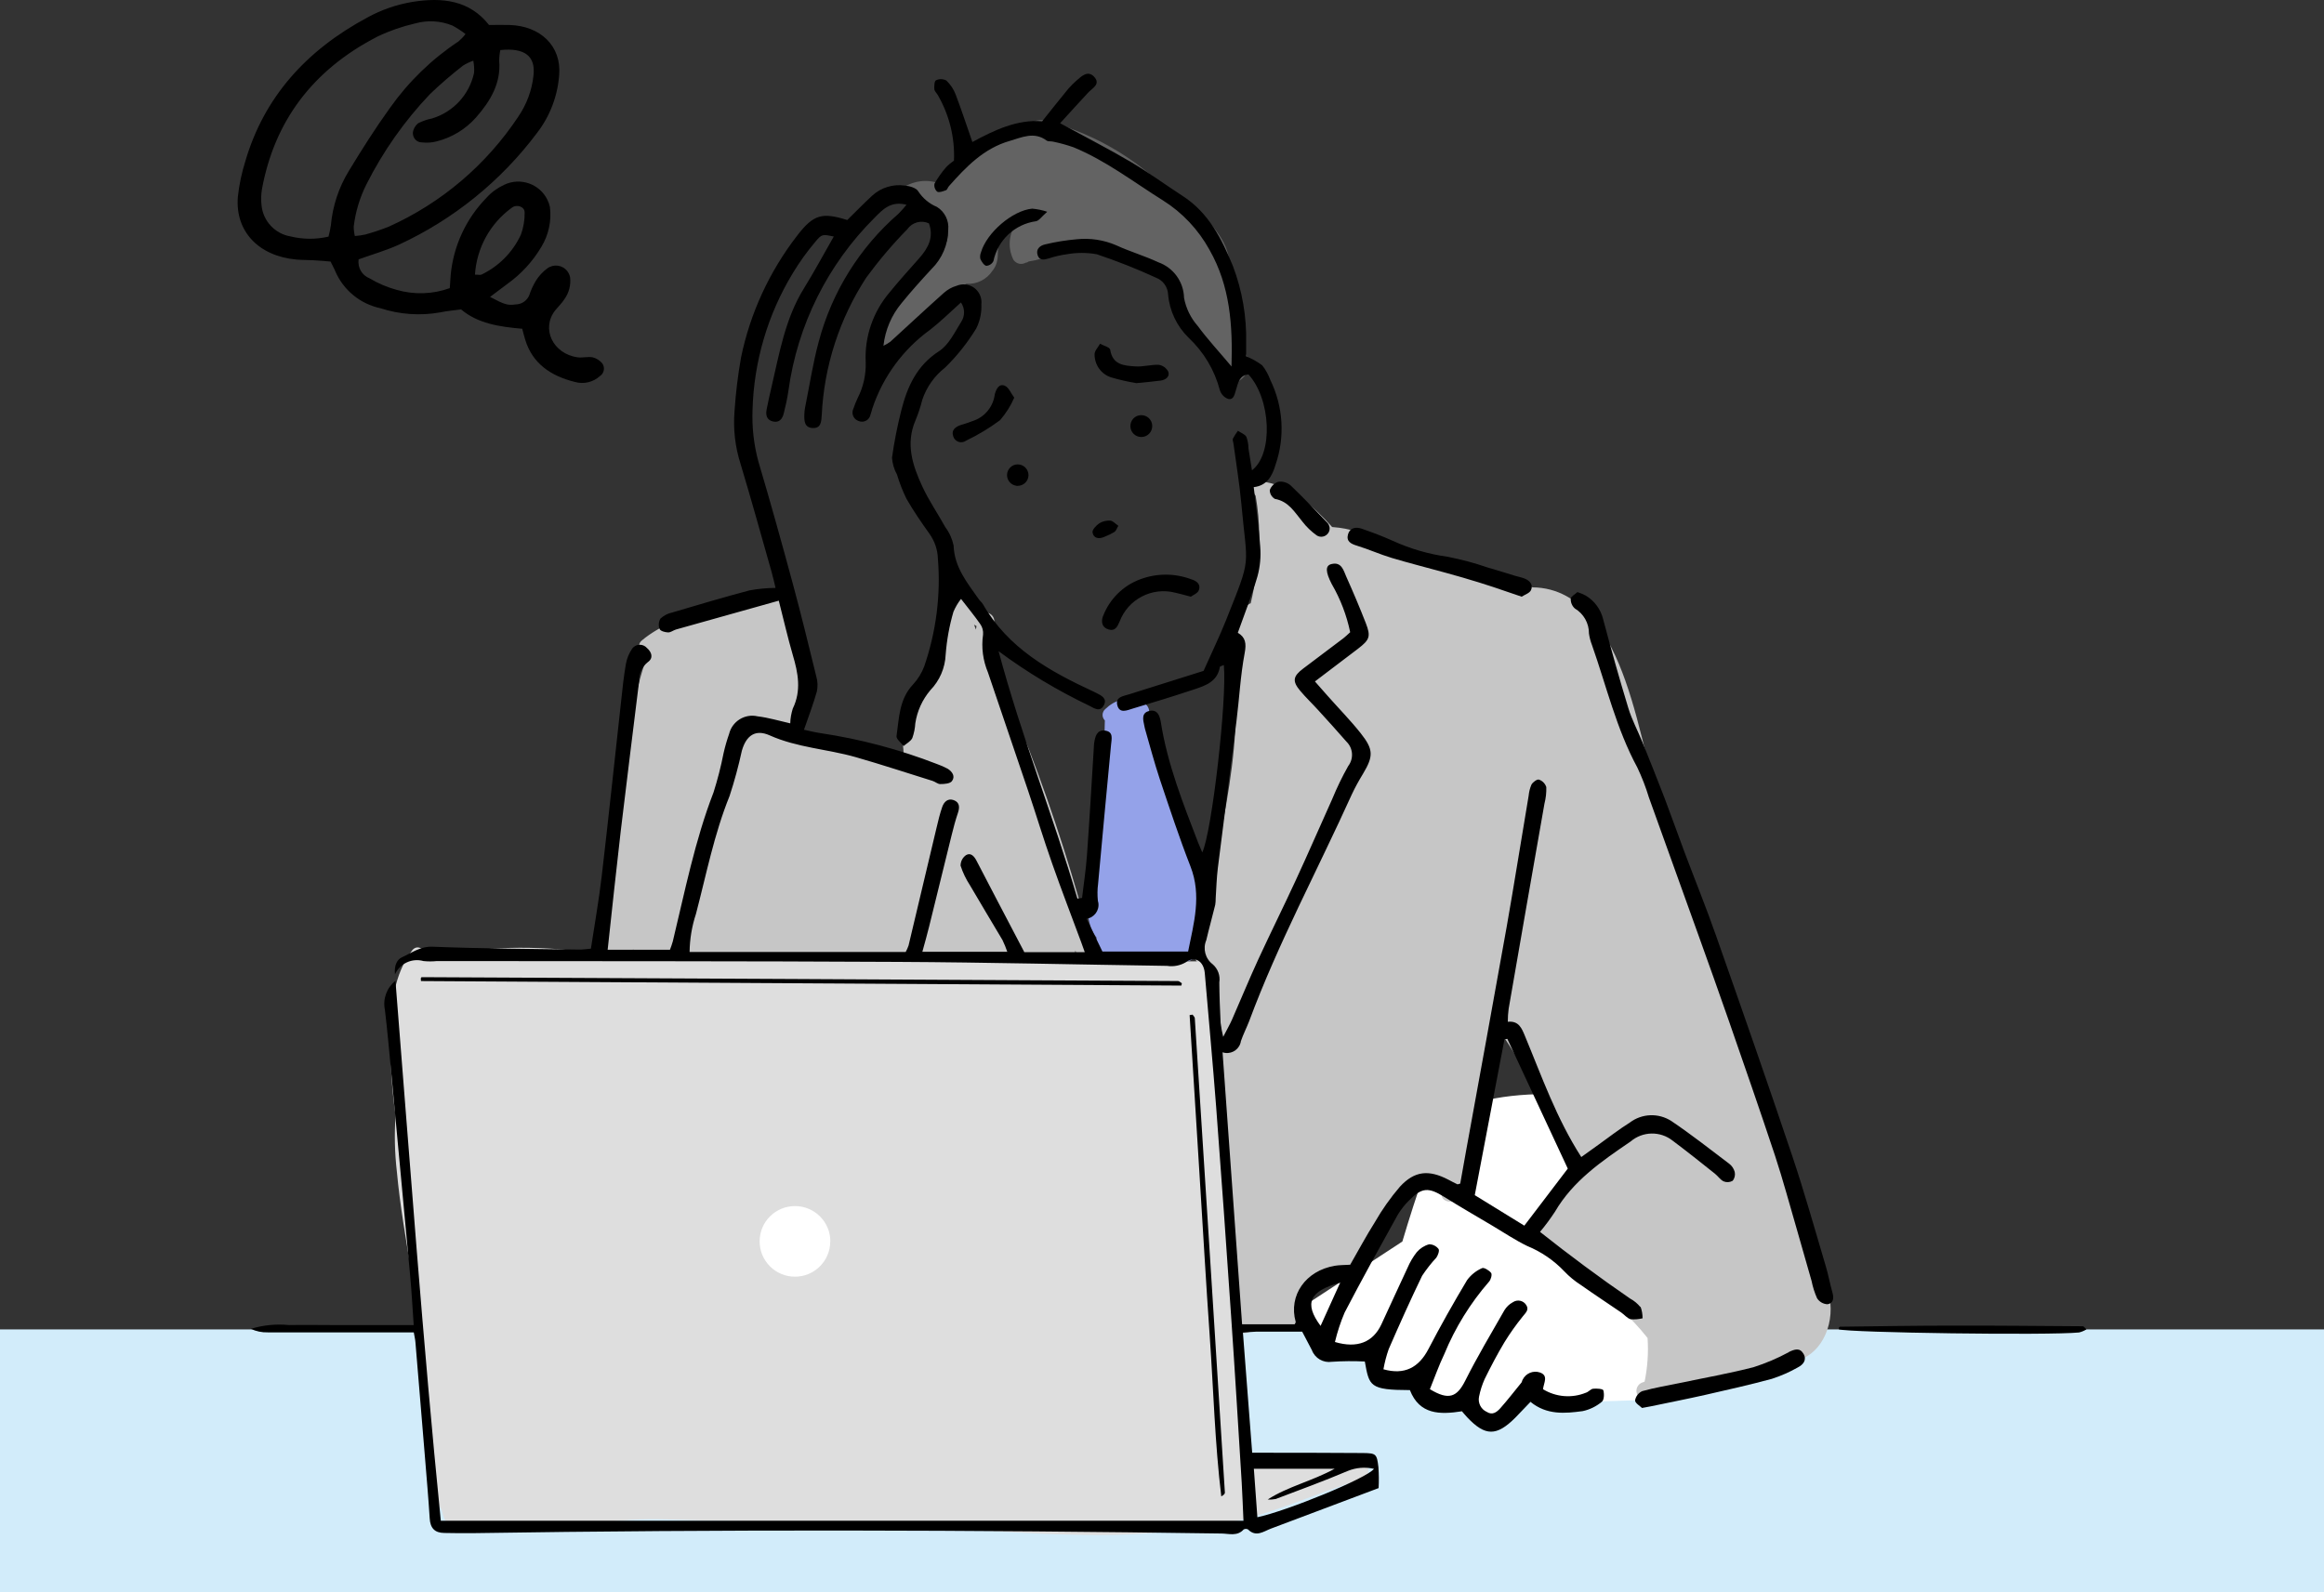
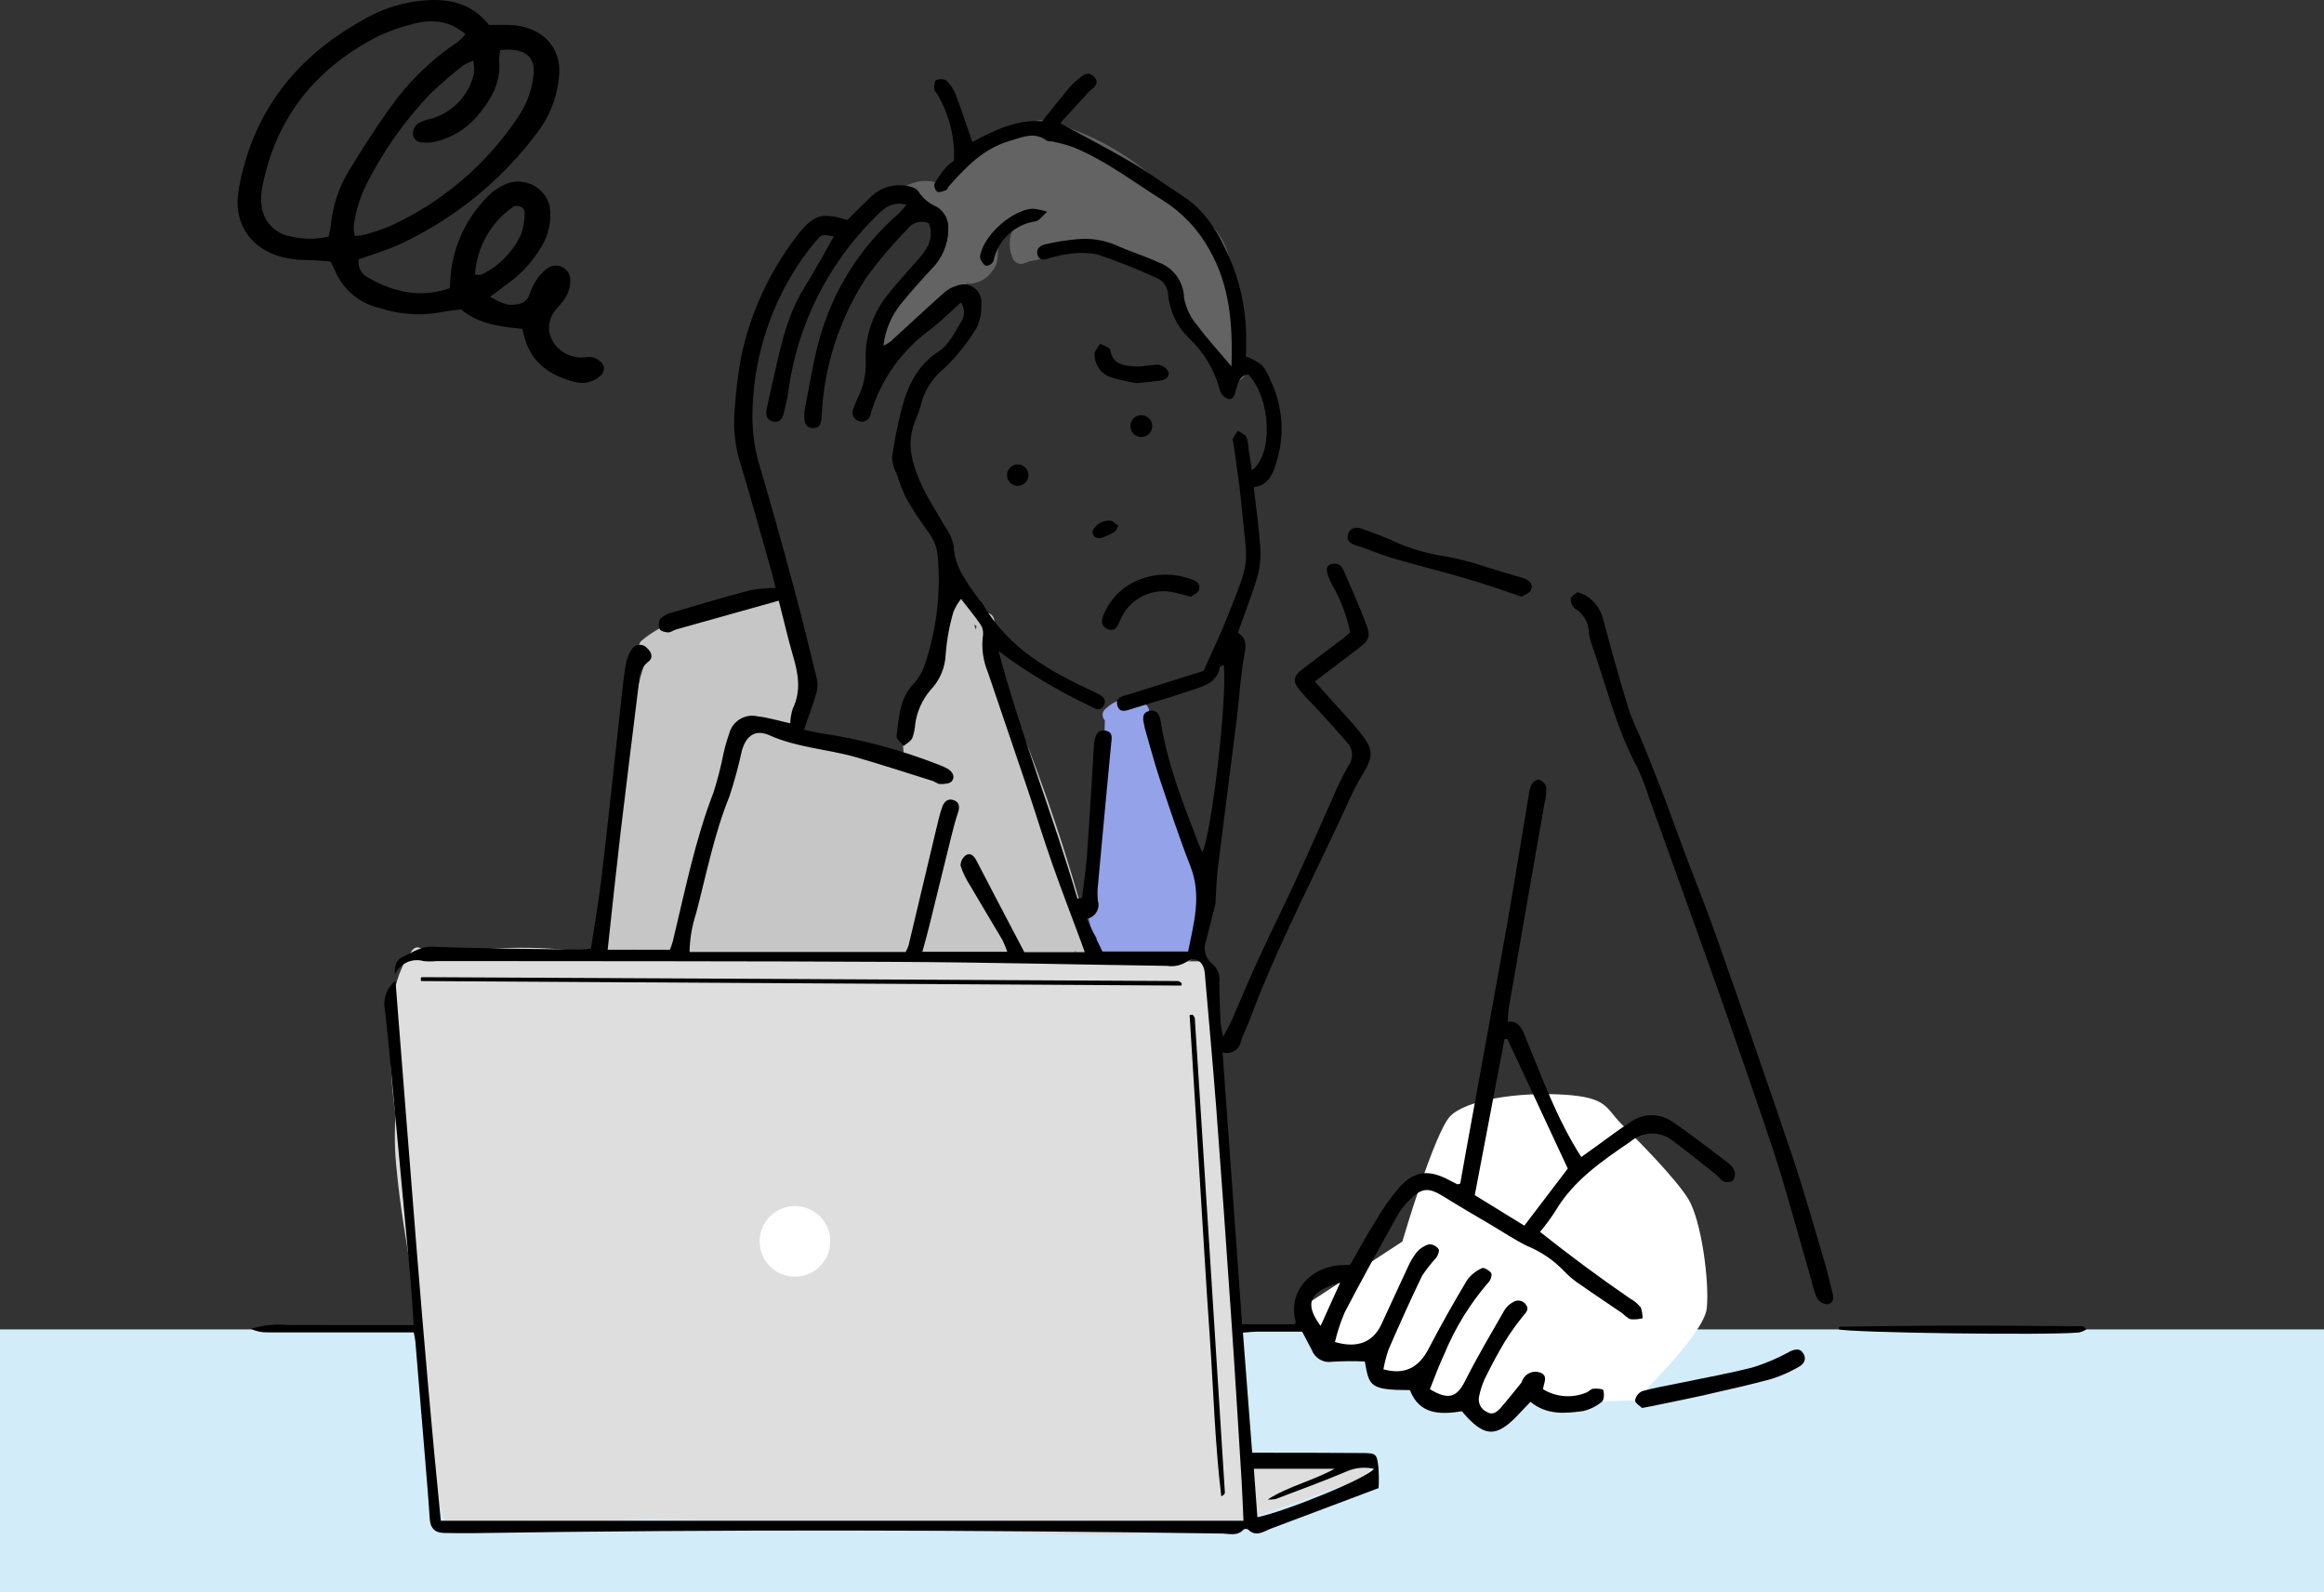
<svg xmlns="http://www.w3.org/2000/svg" id="_レイヤー_2" viewBox="0 0 251.11 172.08">
  <rect x="0" y="0" width="251.11" height="172.08" fill="#333333" stroke="none" />
  <g id="_レイヤー_3">
    <rect id="_長方形_10" y="143.68" width="251.11" height="28.4" fill="#d2ecfa" />
    <g id="_グループ_19">
      <g id="_グループ_18-2">
        <path id="_パス_156" d="M151.53,134.18l-11.47,7.51,3.1,3.74,5.19,1.15,1.11,1.44,5.02,2.16,1.08,1.59,2.39.8,2.23,1.23,1.89-1.55,3.28-.7,3.48.23,2.89-.29,4.93-.15s7.48-7.07,7.77-9.96-.58-9.52-2.02-11.83-5.48-6.35-7.21-8.08-1.44-2.89-6.35-3.17-10.39.58-12.12,2.31-5.19,13.56-5.19,13.56" fill="#fff" />
-         <path id="_パス_157" d="M197.21,138.74c-.15-1.88-.56-3.74-1.23-5.5-1.21-3.63-2.85-7.12-4.26-10.67-4.28-10.77-7.56-21.9-11.51-32.78-1.93-5.3-2.71-10.93-4.6-16.25-1.63-4.61-4.52-10.02-10.03-10.06-.92-.52-1.88-.99-2.86-1.39-2.14-.92-6.27-.64-8.49-1.34-3.92-1.23-6.16-3.5-10.29-3.79-2.09-2.31-4.6-4.6-7.69-4.93-.92-.1-1.11,1-.58,1.54.5,2.82.52,5.71.05,8.53-.15,1.02-.33,2.07-.58,3.1-.28.09-.49.3-.58.58-.25.73-.57,1.44-.82,2.18-.11.27-.06.57.13.79-.09.17-.17.34-.27.51-.48.12-.78.61-.68,1.1h0c-.14.29-.07.63.16.85.88,5.14.32,10.45-.56,15.55-.94,5.5-2.37,10.9-3.41,16.38-.09.52.25,1.02.77,1.11.28.05.57-.03.79-.21-.63,5.83,1.3,11.66,1.86,17.42.35,3.61.22,7.29.31,10.92.05,3.7.35,7.39.9,11.05.15.93,1.31.8,1.67.11.73-.03,1.46-.07,2.18-.12.82.05,1.65-.04,2.44-.26.73-.31.51-1.09.03-1.47.28-1.01.82-1.92,1.58-2.64,1.08-.75,2.3-1.26,3.58-1.52.14-.04.26-.11.37-.21.23-.01.44-.12.58-.3,1.77-2.03,2.92-4.45,4.52-6.6.56-.85,1.38-1.48,2.35-1.8.93-.18,1.89-.04,2.73.4-.1.76.94,1.11,1.53.63.52-.05.89-.52.84-1.04-.02-.16-.07-.3-.16-.43.53-1.77.85-3.6.94-5.44.85-4.04,1.71-8.07,2.17-12.18.15,0,.3-.04.44-.11.1-.05.22-.08.33-.08-.15.27-.13.6.06.84,3.14,4.7,5.99,9.59,8.51,14.65-.93.94-1.69,2.04-2.25,3.24-.75,1.44-1.43,3.23-2.94,4.04-1.03.55-.11,2.12.92,1.57.13-.07.26-.15.38-.23.86.77,1.76,1.49,2.72,2.15,1.96,1.53,3.9,3.09,5.72,4.77,1.11.97,2.13,2.05,3.04,3.21.11,1.58,0,3.17-.32,4.72-.08.03-.17.06-.25.09-.49.17-.75.72-.58,1.21.08.24.26.44.49.54.24.48.82.68,1.3.44.07-.04.14-.08.21-.14.13-.02.26-.06.37-.13,4.53-2.61,9.85-3.31,14.84-4.71.28.22.67.25.97.07,2.67-1.44,3.43-5.35,2.15-7.97" fill="#c6c6c6" />
        <path id="_パス_158" d="M111.13,80.89c-1.1-2.92-2.86-3.44-3.71-6.45-.45-2.33-.46-4.73-.01-7.07.12-.48-.16-.98-.64-1.12-.83-.25-1.37-1.03-2.18-1.36-.13-.06-.28-.08-.42-.06,0-.01,0-.02-.01-.03.04-.32-.1-.64-.37-.82,0,0,0-.02-.01-.03-.5-1.06-2.06-.14-1.57.92.02.04.04.08.06.12-.6,2.85-.66,5.87-1.87,8.56-.69,1.54-1.69,2.91-2.3,4.49-.35.81-.53,1.69-.53,2.57.07.49.08.99.01,1.48-1.4-.53-2.91-.73-4.4-.61-.19.02-.38.11-.52.23-.63-.21-1.25-.44-1.87-.66-1.67-.62-3.32-1.3-5.01-1.85.3-2,.99-3.94.98-5.99,0-2.8-1.55-5.32-2.25-7.96-.15-.48-.67-.75-1.15-.6-.3.09-.53.33-.61.63-4.66.81-9.55.74-13.39,3.93-.7.58-.08,1.48.66,1.51-1.82,4.65-2.05,9.66-2.66,14.59-.28,1.01-.43,2.04-.44,3.09,0,.18.05.36.16.51-.55,4.38-1.51,8.69-2.86,12.89-.3.87.72,1.35,1.35.98.17.15.4.21.62.17.75-.1,1.49-.21,2.24-.31.07.02.14.03.21.04,6.92.63,13.9,1.28,20.84.64.96-.09,1.92-.19,2.88-.28.09.07.2.12.31.16,3.75,1.05,7.63,1.56,11.52,1.53,3.8.14,7.6-.19,11.32-.99.31-.08.55-.33.63-.64.03-.13.05-.26.06-.38.03.13.06.26.1.38.27,1.14,2.02.66,1.75-.48-1.88-7.37-4.18-14.62-6.91-21.72M105.51,67.67c-.02.13-.04.25-.06.38-.06-.18-.13-.36-.2-.54.08.06.17.11.26.15" fill="#c6c6c6" />
        <path id="_パス_159" d="M134.61,38.22c-1.19-2.22-.73-5.61-1.7-8.06-.12-.31-.25-.61-.39-.9.27-.15.42-.45.37-.76-.27-2.79-2.26-4.49-4.06-6.41-.3-.34-.83-.37-1.17-.07-.03.03-.07.06-.1.1-3.81-4.45-8.9-7.61-14.58-9.06-.86-.26-1.78.16-2.15.98-3.69.12-6.52,2.79-9.11,5.87-1.38-.59-2.96-.43-4.19.41-.64-.3-1.4-.08-1.77.52-.07.09-.14.19-.2.28,1.73-.12,3.65.43,3.78,2.18.55-.73,1.1-.36,1.64-.18,1.18.52,1.74,1.88,1.27,3.09-.06.2-.13.39-.19.57-.29-.31-.78-.33-1.09-.04-.03.03-.06.06-.09.1-.05.06-.1.12-.14.19h0v.02c-.53.71-.83,1.57-.87,2.45-3.22,3.26-6.44,7.11-5.08,11.99.95-2.13,2.52-4.81,4.65-6.11.31-.58.75-1.09,1.29-1.47.35-.27.62-.65.76-1.07.21-.09.38-.26.47-.48.07-.02.13-.05.19-.09.76-.52,1.5-1.07,2.25-1.6,1.14.08,2.23-.47,2.85-1.43.04-.04,0,0,.04-.04,1.06-1.42,0-2.89,1.13-4.27.08-.09.13-.2.17-.31l.05-.02c.44-.13.8-.44,1.01-.84.18-.03.36-.06.53-.07-1.14,1.17-1.41,2.94-.67,4.4.3.43.87.56,1.32.3.05,0,.1-.01.15-.03.06-.03.11-.06.17-.1.48-.07.96-.18,1.43-.32.12-.03.21-.12.24-.24.28,0,.56-.07.81-.2,1.17-.61,2.41-1.09,3.68-1.44-.08.02,1.67.45,1.83.49.85.24,1.65.65,2.34,1.19,2.76,1.92,3.83-.57,5.41,2.43.1.18.48.96.97,1.91-.22,1.02.04,2.09.69,2.91.58.65,1.21,1.25,1.88,1.8.09,1.21.41,2.4.95,3.48,1.33,2.47,4.54.41,3.2-2.06" fill="#636363" fill-rule="evenodd" />
        <path id="_パス_160" d="M129.3,96.89c.03-.11.04-.22.03-.33-.43-5.32-2.83-10.12-4.4-15.15-.32-1.25-.71-2.48-1.16-3.68,0,0,.01-.01.02-.02.92-.7.02-2.28-.92-1.57l-.05.04c-1.02-1.02-2.39-.51-3.41.47-.34.31-.37.83-.07,1.17.01.01.02.03.04.04-.01.25-.01.5-.02.73-.03.95-.01,1.9,0,2.85.01.68.03,1.37.06,2.06-.16,2.13-.32,4.27-.48,6.4-.27.09-.46.32-.5.6-.33,1.91-.71,3.81-.91,5.73-.21,1.34-.09,2.72.34,4.01.15.39.36.76.61,1.1-.04.39-.11.78-.22,1.16-.13.49.16.99.64,1.12.08.02.15.03.23.03.8-.11,1.6-.17,2.41-.21,1.52.48,3.09.8,4.68.94.39,0,.74-.25.86-.62.78.44,1.76.17,2.21-.6,0-.02.02-.03.02-.05.24-2.07.23-4.15-.03-6.22" fill="#94a2e9" fill-rule="evenodd" />
        <path id="_パス_161" d="M147.22,158.13c-4.11-.92-8.28-.81-12.46-.77-.11-.65-.26-1.3-.43-1.93.1-.21.13-.44.07-.67-.08-.33-.15-.66-.21-.98-.02-2.25-.18-4.5-.31-6.75.05-.12.08-.25.08-.39,0-1.36-.09-2.72-.25-4.07,0-.54,0-1.08,0-1.63.02-.3-.13-.59-.39-.74-.16-.84-.32-1.67-.43-2.51-.09-.65-.15-1.3-.2-1.96-.04-.97-.08-1.94-.08-2.91,0-.13-.03-.27-.08-.39-.04-1.47-.07-2.95-.14-4.42,0-.18-.02-.36-.03-.54.02-1.97-.06-3.95-.23-5.92-.08-.94-.18-1.89-.31-2.84,0-.1,0-.21,0-.31.05-3.12-.14-6.25-.56-9.34-.03-.33-.28-.59-.61-.65-.01-.16-.03-.31-.04-.47-.03-.32-.05-.78-.13-1.24.23-.6.34-1.24.32-1.89,0-.5-.41-.9-.91-.91h-1.45c-.14,0-.29.03-.41.09-1.99-1.26-4.99-1.14-7.16-1.12-3.57.03-7.13.43-10.68.76-4.15.25-8.3.22-12.44-.08-5.88-.22-11.77-.38-17.66-.38-6.17,0-12.35-.22-18.51-.48-2.88-.28-5.78-.33-8.66-.15-2.31.28-4.58.97-6.9,1.03.15-.82-.87-1.64-1.48-.86-1.99,2.57-2.31,6.03-2.37,9.17-.02,2.91.17,5.82.57,8.71-.14,2.01-.09,4.02.14,6.02.34,3.72,1,7.4,1.59,11.08.58,3.54.95,7.12,1.09,10.7.16,4.23.26,8.59,1.63,12.63,0,.04-.02.09-.02.14-.04.72.15,1.44.55,2.03.07.33.17.66.3.97.19.4.66.58,1.07.39.04-.02.09-.04.13-.07.69.36,1.42.61,2.19.75,3,.42,6.05.4,9.04-.05,2.61-.27,5.2-.75,7.82-.92,2.43-.15,4.91.01,7.34.06,2.98.06,5.96.14,8.95.2,5.42.11,10.82.19,16.23.54,5.28.34,10.55.74,15.84.82,5.15.14,10.29-.24,15.36-1.13,5.29-1,10.1-3.35,15.22-4.9.48-.15.76-.66.61-1.14-.09-.29-.32-.52-.61-.61" fill="#dedede" />
        <path id="_パス_162" d="M89.71,134.17c0,2.11-1.72,3.82-3.82,3.81-2.11,0-3.82-1.72-3.81-3.82,0-2.11,1.71-3.81,3.82-3.81,2.11,0,3.82,1.71,3.82,3.82h0" fill="#fff" />
        <path id="_パス_163" d="M177.25,141.27c-.31-.38-.68-.69-1.11-.92-3.31-2.27-6.53-4.67-9.74-7.21.58-.69,1.11-1.41,1.61-2.17,1.96-3.36,5.07-5.48,8.18-7.6,1.3-1.11,3.2-1.15,4.54-.09,1.55,1.16,3.06,2.37,4.57,3.57.33.26.58.66.94.83.31.13.67.11.97-.06.22-.26.3-.61.23-.95-.09-.35-.3-.67-.59-.89-2.07-1.57-4.12-3.18-6.27-4.63-1.38-.88-3.16-.82-4.47.17-1.18.74-2.28,1.6-3.41,2.41-.61.44-1.22.88-1.84,1.32-2.7-4.21-4.26-8.69-6.07-13.04-.36-.87-.67-1.7-1.87-1.58,0-.47.03-.93.09-1.39,1.28-7.4,2.57-14.79,3.87-22.18.15-.59.22-1.19.2-1.79-.12-.38-.41-.68-.79-.81-.2-.07-.66.27-.81.53-.17.39-.27.8-.31,1.22-.8,4.72-1.54,9.44-2.37,14.15-1.43,8.05-2.91,16.08-4.37,24.12-.22,1.23-.44,2.47-.65,3.64-.2.05-.28.1-.32.07-.32-.15-.64-.32-.96-.49-2.11-1.1-3.65-.97-5.24.76-1.02,1.19-1.93,2.48-2.71,3.84-.96,1.52-1.81,3.12-2.66,4.59-.67.04-1.16.03-1.64.11-3.17.52-5.05,3.21-4.25,6.06.02.08-.08.2-.11.27h-5.68c-.71-9.85-1.4-19.56-2.11-29.4.79.27,1.66-.16,1.92-.95.03-.08.05-.17.06-.25.25-.74.62-1.45.9-2.18,3.13-8.42,7.39-16.32,11.08-24.48.36-.77.77-1.51,1.21-2.23,1.14-1.91,1.16-2.62-.25-4.4-1.13-1.42-2.41-2.72-3.61-4.08-.42-.48-.84-.96-1.33-1.51,1.66-1.26,3.16-2.39,4.65-3.53,1.26-.97,1.41-1.32.85-2.77-.66-1.69-1.37-3.37-2.11-5.02-.3-.68-.51-1.63-1.59-1.37-.7.16-.66.85.02,2.17.94,1.62,1.61,3.37,1.99,5.2-.28.25-.49.47-.73.65-1.45,1.1-2.9,2.18-4.35,3.28-1.1.83-1.19,1.36-.33,2.39.62.74,1.33,1.41,1.98,2.13,1.02,1.12,2.04,2.24,3.03,3.38.72.7.8,1.83.19,2.63-.66,1.16-1.23,2.36-1.74,3.59-1.32,2.92-2.59,5.87-3.94,8.78-1.32,2.86-2.72,5.67-4.04,8.53-.99,2.15-1.88,4.33-2.83,6.49-.23.53-.53,1.04-.96,1.88-.12-.5-.22-1.01-.28-1.52-.07-1.45-.13-2.91-.14-4.36.12-.73-.15-1.47-.71-1.96-.8-.6-1.09-1.68-.7-2.6.3-1.28.66-2.55.97-3.83.04-.24.05-.48.05-.72.07-1.08.1-2.17.23-3.24.66-5.29,1.35-10.57,2.01-15.85.31-2.46.43-4.95.89-7.39.2-1.04.1-1.71-.74-2.2.75-2.12,1.54-4.09,2.13-6.12.28-1.04.38-2.12.29-3.2-.14-2.11-.45-4.21-.7-6.42,1.43-.16,2-1.21,2.35-2.4,1.05-3.02.84-6.32-.56-9.19-.21-.57-.5-1.1-.87-1.57-.53-.4-1.12-.73-1.74-.98v-1.4c.07-2.85-.42-5.7-1.43-8.36-1.21-2.93-2.61-5.74-5.4-7.55-1.88-1.22-3.69-2.55-5.62-3.69-2.39-1.41-4.86-2.67-7.65-4.19,1.08-1.18,2.04-2.25,3.02-3.3.47-.5,1.4-.92.65-1.73-.67-.71-1.33-.08-1.88.4-.32.28-.62.58-.9.9-.92,1.12-1.82,2.25-2.83,3.52-2.69-.22-5.14.94-7.54,2.24-.62-1.78-1.18-3.49-1.82-5.17-.22-.56-.56-1.07-1-1.48-.35-.18-.76-.19-1.11-.02-.18.09-.2.62-.18.95.01.21.23.41.36.62,1.25,2.15,1.87,4.62,1.76,7.11-.31.22-.6.46-.86.73-.47.54-.88,1.13-1.24,1.75-.07.32.04.66.29.88.22.12.64-.05.95-.16.14-.05.19-.3.31-.43,1.85-2.09,3.78-4.1,6.58-4.9,1.3-.38,2.64-1.04,3.98-.04.17.13.47.06.7.12.75.15,1.49.36,2.21.61,3.5,1.44,6.48,3.75,9.66,5.74,2.1,1.32,3.83,3.16,5.03,5.34,2.24,3.94,2.51,8.16,2.38,12.61-1.29-1.54-2.56-2.9-3.65-4.38-.76-.86-1.27-1.91-1.48-3.04-.04-1.74-1.15-3.27-2.8-3.85-1.47-.69-3.06-1.15-4.53-1.83-1.34-.58-2.81-.8-4.26-.65-1.14.1-2.28.28-3.4.55-.55.12-1.05.49-.83,1.17.2.61.71.5,1.21.35.63-.21,1.28-.36,1.94-.45,1.07-.19,2.17-.19,3.24,0,2.17.73,4.31,1.57,6.39,2.53.77.29,1.28,1,1.32,1.82.15,1.77.94,3.43,2.21,4.67,1.64,1.54,2.81,3.5,3.38,5.67.14.44.47.8.91.95.6.12.68-.5.83-.97.23-.72.33-1.59,1.35-1.68,2.44,2.66,2.7,8.6.38,10.36-.13-.83-.25-1.59-.38-2.37,0-.42-.08-.84-.22-1.24-.17-.3-.6-.44-.92-.66-.2.27-.38.55-.54.85-.06.14.04.35.06.53.29,2.16.65,4.31.85,6.48.64,7.14,1.19,5.49-1.68,12.68-.69,1.73-1.51,3.4-2.4,5.41-2.51.79-5.28,1.66-8.04,2.53-.63.2-1.51.28-1.28,1.18.24.95,1.08.54,1.68.36,2.21-.66,4.4-1.33,6.59-2.06,1.25-.41,2.54-.84,2.81-2.43.01-.09.26-.13.43-.21.36,3.64-1.29,18.07-2.33,20.25-.16-.39-.31-.71-.44-1.04-1.63-4.24-3.31-8.46-4.03-12.99-.11-.66-.32-1.44-1.21-1.27-.92.18-.73.95-.58,1.62.03.12.04.24.08.36.52,1.8,1,3.62,1.59,5.4,1.06,3.16,2.1,6.32,3.31,9.42,1.24,3.16.36,6.15-.25,9.21h-9.26l-1.71-3.54c.83-.13,1.4-.9,1.27-1.73-.01-.07-.03-.14-.05-.21-.06-.6-.06-1.21.02-1.81.46-5.01.92-10.01,1.4-15.02.06-.67.3-1.46-.67-1.57-.87-.1-1.04.65-1.15,1.33-.03.18-.03.36-.04.54-.24,3.87-.46,7.74-.74,11.61-.11,1.54-.35,3.08-.53,4.61l-.5.07c-2.58-8.86-6.03-17.45-8.52-26.74,3.07,2.28,6.36,4.25,9.81,5.9.52.27,1.16.73,1.57-.06.38-.75-.28-1.05-.83-1.33-.11-.06-.22-.11-.33-.16-4.72-2.19-9.19-4.68-11.9-9.41-.12-.21-.32-.36-.46-.56-1.24-1.77-2.64-3.45-2.72-5.8-.15-.71-.44-1.37-.88-1.96-.82-1.48-1.79-2.89-2.5-4.42-1.05-2.26-1.83-4.61-.74-7.14.3-.73.55-1.48.74-2.24.46-1.37,1.32-2.58,2.46-3.47,1.29-1.26,2.42-2.68,3.36-4.22.41-.81.6-1.71.56-2.62.12-1.06-.64-2.02-1.7-2.14-.33-.04-.67.01-.98.14-.52.15-.99.42-1.39.78-1.94,1.73-3.84,3.51-5.76,5.26-.24.17-.48.32-.75.44.19-1.7.87-3.31,1.97-4.62,1.03-1.27,2.12-2.48,3.23-3.68,1.14-1.12,1.78-2.64,1.8-4.23.1-.99-.37-1.96-1.23-2.48-.82-.34-1.52-.93-2.01-1.68-.21-.37-.92-.57-1.43-.62-1.28-.19-2.58.21-3.54,1.08-.93.86-1.81,1.77-2.7,2.64-2.69-.84-3.63-.62-5.37,1.63-3.02,3.89-5.12,8.42-6.11,13.24-.34,1.91-.57,3.83-.7,5.76-.16,1.94.06,3.88.65,5.73,1.17,3.88,2.25,7.79,3.36,11.7.16.56.28,1.13.42,1.7-.95.01-1.89.1-2.82.27-2.81.74-5.59,1.58-8.38,2.4-.47.1-.89.33-1.24.65-.2.35-.23.76-.08,1.13.09.22.59.35.91.36.28.01.55-.22.84-.31,3.69-1.04,7.38-2.07,11.12-3.12.54,2.12.97,4,1.51,5.86.58,1.95.95,3.86,0,5.81-.16.52-.26,1.05-.27,1.59-1.2-.27-2.35-.62-3.53-.76-1.38-.32-2.75.54-3.08,1.91-.24.68-.44,1.38-.6,2.09-.28,1.43-.64,2.83-1.08,4.22-2.02,5.22-3.09,10.69-4.4,16.1-.09.31-.19.61-.31.91h-6.73c.48-4.4.92-8.6,1.41-12.8.64-5.41,1.33-10.82,1.99-16.23-.03-.79.31-1.55.93-2.05.65-.45.43-1.09-.09-1.54-.37-.42-1.01-.46-1.43-.1-.06.05-.12.12-.17.19-.34.5-.57,1.06-.67,1.65-.23,1.31-.37,2.64-.51,3.96-.7,6.32-1.36,12.64-2.1,18.95-.31,2.63-.77,5.23-1.17,7.85-.57.05-.93.11-1.29.1-5.27-.08-10.54-.1-15.81-.31-1.35-.05-2.27.67-3.33,1.15-.47.21-.85.81-.74,1.84.53-1.18,1.84-1.79,3.08-1.44.48.05.97.05,1.45,0,16.6.02,33.2,0,49.81.09,9.69.05,19.39.29,29.08.43.71.11,1.44-.03,2.06-.41.98-.71,1.91-.07,2.02,1.19.41,4.83.86,9.65,1.23,14.48.57,7.55,1.11,15.1,1.62,22.66.41,5.97.77,11.95,1.14,17.93.08,1.32.12,2.64.19,4.12H47.63c-1.95-19.46-3.34-38.83-4.9-58.36-.94.75-1.39,1.96-1.14,3.14.26,2.16.45,4.34.66,6.51.7,7.42,1.39,14.84,2.07,22.25.16,1.72.25,3.44.38,5.31h-8.92c-1.51,0-3.03-.03-4.54,0-1.39-.14-2.8,0-4.14.41.58.27,1.2.4,1.84.38,4.67,0,9.33,0,14,0h1.77c.09.51.16.8.18,1.1.34,4.11.68,8.21,1.02,12.31.18,2.23.38,4.47.52,6.7.06,1.04.54,1.56,1.57,1.57s2.05.04,3.09.02c26.96-.42,53.93-.35,80.89.04.81.01,1.71.33,2.4-.44.15-.08.33-.08.47,0,.88.88,1.69.2,2.5-.1,3.85-1.44,7.69-2.9,11.61-4.37.04-.75.03-1.51-.02-2.26-.17-1.45-.26-1.51-1.69-1.53-3.27-.03-6.54-.02-9.82-.03h-2.13c-.34-4.41-.67-8.66-1-12.98.65-.05,1.06-.1,1.48-.11,1.63-.01,3.26,0,4.92,0,.38.72.71,1.37,1.05,2,.33.88,1.23,1.4,2.15,1.26,1.19-.08,2.38-.09,3.57-.03.48,2.66.5,3.08,4.87,3.09,1.04,2.66,3.23,2.66,5.62,2.29.2.22.38.45.59.67,1.93,2.04,3.16,2.04,5.18.02.54-.55,1.07-1.11,1.64-1.71,1.76,1.44,3.72,1.26,5.64,1,.76-.16,1.47-.51,2.07-1.01.25-.19.27-.86.16-1.24-.05-.16-.72-.21-1.1-.17-.27.03-.5.35-.78.43-1.52.62-3.24.48-4.64-.38.1-.73.61-1.48-.34-1.81-.72-.24-1.51.09-1.85.77-.07.1-.07.24-.14.33-.76.93-1.49,1.88-2.29,2.78-.36.41-.85.77-1.44.39-.64-.28-.99-.97-.85-1.65.13-.65.33-1.28.6-1.89.67-1.36,1.37-2.7,2.15-4,.6-.97,1.26-1.9,1.98-2.79.32-.4.71-.72.36-1.24-.3-.47-.93-.61-1.4-.31-.02.01-.03.02-.05.03-.37.2-.68.5-.9.86-1.44,2.52-2.93,5.02-4.23,7.61-.9,1.79-1.79,2.15-3.82.92.51-1.25.96-2.55,1.56-3.8,1.17-2.85,2.81-5.5,4.83-7.82.2-.21.35-.76.23-.94-.21-.28-.79-.63-.99-.52-.64.28-1.2.73-1.61,1.29-1.46,2.44-2.86,4.92-4.17,7.44-1.05,2.02-2.59,2.84-4.87,2.2.13-.74.32-1.47.57-2.18,1.16-2.67,2.35-5.32,3.61-7.93.46-.69.97-1.35,1.54-1.96.18-.26.36-.77.23-.94-.24-.31-.62-.5-1.01-.5-.52.14-.98.44-1.33.84-.41.52-.75,1.1-1.01,1.71-.96,2.03-1.87,4.07-2.82,6.1-.9,1.93-2.6,2.63-5.02,1.91.26-1.09.61-2.16,1.05-3.19,1.84-3.54,3.78-7.04,5.72-10.53.34-.57.75-1.1,1.23-1.57,1.4-1.43,2.11-1.45,3.81-.39,1.73,1.08,3.5,2.1,5.25,3.14,1.23.73,2.43,1.54,3.71,2.16,1.51.62,2.88,1.55,4.01,2.74.54.57,1.15,1.07,1.81,1.49,1.43,1.01,2.89,1.97,4.34,2.96.35.24.65.63,1.02.73.43.04.87,0,1.29-.1,0-.44-.07-.87-.23-1.28M110.67,102.89c-.31-.59-.64-1.22-.97-1.85-1.4-2.68-2.81-5.35-4.2-8.04-.26-.5-.64-.87-1.12-.58-.37.26-.59.68-.59,1.14.24.74.58,1.45,1.01,2.11,1.16,1.99,2.35,3.95,3.52,5.93.2.41.37.84.52,1.27h-9.18c.27-.99.52-1.85.73-2.72.81-3.29,1.61-6.58,2.43-9.87.2-.82.42-1.64.69-2.44.2-.6.18-1.12-.45-1.36s-1.06.18-1.25.73c-.26.74-.44,1.51-.62,2.27-1.01,4.24-2.02,8.47-3.02,12.71-.08.24-.19.47-.31.7h-23.35c.02-1.4.25-2.79.69-4.12,1.12-4.27,1.96-8.61,3.63-12.74.53-1.61.97-3.25,1.33-4.9.48-1.67,1.48-2.33,2.99-1.66,2.99,1.34,6.23,1.48,9.31,2.36,2.79.8,5.55,1.71,8.31,2.57.29.09.56.35.83.34.43,0,1.04-.04,1.25-.31.4-.51.05-1.04-.46-1.35-.37-.2-.76-.37-1.16-.51-4.07-1.58-8.3-2.7-12.61-3.34-.6-.09-1.18-.24-1.75-.36.49-1.41,1-2.76,1.39-4.13.11-.53.1-1.07-.05-1.59-.82-3.34-1.63-6.68-2.53-10-1.2-4.44-2.43-8.87-3.74-13.28-.49-1.81-.7-3.68-.63-5.55.14-5.23,1.64-10.34,4.36-14.81.72-1.19,1.53-2.32,2.43-3.38.7-.86.8-.81,1.99-.57-1.07,1.87-2.09,3.77-3.22,5.6-2.03,3.27-2.65,6.99-3.5,10.63-.19.82-.38,1.65-.54,2.48-.11.59.01,1.12.68,1.28.69.17,1.02-.28,1.17-.85.21-.82.39-1.65.51-2.48.97-7.08,4.24-13.64,9.3-18.68.87-.88,1.76-1.86,3.46-1.41-.28.34-.57.67-.88.98-4.19,3.64-7.19,8.46-8.61,13.83-.63,2.33-.99,4.73-1.47,7.1-.05.24-.07.48-.08.72-.02.69-.02,1.45.89,1.5.93.05.94-.71.99-1.4.25-5.29,1.92-10.42,4.81-14.86,1.36-1.85,2.84-3.6,4.45-5.24.52-.74,1.5-1,2.32-.62.55,1.49-.07,2.66-1.04,3.76-1.08,1.22-2.18,2.43-3.21,3.7-1.79,2.1-2.72,4.8-2.58,7.55.04,1.33-.25,2.65-.85,3.83-.18.38-.34.77-.48,1.18-.23.48-.04,1.06.44,1.29.04.02.08.04.12.05.47.2,1.02-.01,1.22-.48.03-.06.04-.12.06-.18.08-.23.14-.46.21-.7,1.14-3.42,3.32-6.39,6.24-8.5,1.13-.88,2.15-1.89,3.33-2.95.44.63.45,1.47.02,2.11-.7,1.12-1.34,2.48-2.38,3.15-2.41,1.55-3.43,3.83-4.08,6.39-.43,1.69-.77,3.41-1.01,5.14.05.63.23,1.25.54,1.81.27.9.61,1.77,1.02,2.61.75,1.31,1.61,2.56,2.49,3.79.56.79.88,1.72.91,2.69.32,3.93-.19,7.89-1.47,11.62-.27.73-.69,1.41-1.22,1.98-1.5,1.59-1.5,3.63-1.78,5.58-.04.31.49.71.76,1.07.33-.28.78-.51.95-.87.18-.51.29-1.05.32-1.59.2-1.32.76-2.55,1.62-3.57,1.01-1.04,1.6-2.41,1.66-3.86.12-1.57.4-3.12.84-4.62.21-.5.49-.97.82-1.39.77,1,1.46,1.83,2.07,2.71.24.33.35.74.31,1.15-.2,1.39-.01,2.8.53,4.09,1.43,4.25,2.89,8.48,4.32,12.73.89,2.64,1.69,5.3,2.62,7.93,1,2.85,2.09,5.67,3.14,8.51.1.27.2.54.38,1.06h-6.56ZM144.25,158.72c-2.52,1.38-5.06,1.92-7.27,3.34.29.03.58,0,.86-.05,2.6-.99,5.22-1.94,7.78-3.03.9-.37,1.89-.45,2.84-.23-.8,1.04-9.47,4.57-12.6,5.23-.13-1.73-.25-3.42-.38-5.24h8.77ZM142.69,143.3c-1.81-2.45-1.22-3.76,2.12-4.68-.73,1.62-1.38,3.04-2.12,4.68M164.71,132.47l-5.36-3.3,3.21-16.85.31-.04c2.16,4.64,4.32,9.28,6.53,14.02-1.54,2.03-3.07,4.02-4.69,6.16" fill-rule="evenodd" />
        <path id="_パス_164" d="M197.28,136.86c-1.19-4-2.31-8.02-3.64-11.97-2.66-7.92-5.42-15.8-8.19-23.68-1.08-3.09-2.31-6.11-3.46-9.17-.72-1.92-1.4-3.86-2.13-5.78-.78-2.03-1.59-4.05-2.4-6.06-.5-1.23-1.14-2.42-1.52-3.68-.97-3.18-1.87-6.39-2.72-9.6-.26-1.07-.94-1.99-1.88-2.55-.29-.15-.59-.28-.9-.38-.26.25-.7.47-.72.71-.02.4.14.79.44,1.06.96.57,1.54,1.6,1.53,2.72.06.42.17.83.32,1.22,1.57,4.45,2.64,9.07,4.91,13.26.49,1.04.91,2.11,1.24,3.21,1.78,4.95,3.56,9.9,5.34,14.85,1.1,3.08,2.21,6.15,3.28,9.24,1.69,4.86,3.38,9.72,5,14.6.89,2.7,1.62,5.45,2.42,8.18.52,1.79,1.03,3.6,1.54,5.39.13.65.33,1.29.6,1.89.25.38.66.62,1.12.64.66-.1.71-.67.53-1.29-.27-.93-.43-1.89-.71-2.81" fill-rule="evenodd" />
        <path id="_パス_165" d="M127.7,106.27c-.14-.08-.28-.24-.41-.24-27.24-.15-54.49-.29-81.73-.42-.03,0-.08.07-.09.12,0,.1,0,.2.02.3l82.16.49.05-.25" fill-rule="evenodd" />
        <path id="_パス_166" d="M146.63,58.98c1.27.39,2.48.94,3.75,1.32,1.9.57,3.83,1.05,5.74,1.58,1.27.35,2.55.71,3.81,1.11,1.44.45,2.86.95,4.49,1.5.31-.21.84-.37,1-.7.28-.58-.12-1.03-.68-1.26-.34-.13-.7-.2-1.04-.3-.98-.3-1.96-.61-2.94-.89-1.42-.49-2.88-.88-4.36-1.17-2.04-.28-4.02-.86-5.89-1.71-1.1-.5-2.23-.92-3.38-1.32-.62-.22-1.28-.11-1.48.62-.2.75.31,1.02.98,1.22" fill-rule="evenodd" />
        <path id="_パス_167" d="M193.28,146.14c-1.21.66-2.49,1.2-3.8,1.62-2.63.68-5.31,1.15-7.96,1.71-1.36.28-2.74.51-4.07.88-.41.18-.7.56-.78,1,0,.3.54.61.75.82.5-.09.73-.13.97-.18,1.95-.41,3.9-.79,5.85-1.23,2.41-.55,4.83-1.09,7.22-1.74.98-.32,1.92-.73,2.81-1.24.58-.3.99-.81.59-1.48s-.96-.47-1.57-.18" fill-rule="evenodd" />
        <path id="_パス_168" d="M131.97,161.72c.24-.13.39-.27.38-.4-1.07-17.09-2.16-34.18-3.25-51.27,0-.13-.16-.26-.24-.39l-.32.05c.36,5.75.72,11.49,1.07,17.24.37,5.86.7,11.72,1.11,17.57.4,5.73.55,11.48,1.24,17.2" fill-rule="evenodd" />
        <path id="_パス_169" d="M119.18,66.58c-.22.62-.13,1.25.63,1.46.68.19.92-.3,1.16-.85.91-2.43,3.51-3.78,6.03-3.13.47.1.94.24,1.67.43.23-.17.75-.37.87-.71.23-.62-.23-1-.82-1.17-1.78-.67-3.74-.67-5.52,0-1.84.68-3.31,2.13-4.01,3.97" fill-rule="evenodd" />
        <path id="_パス_170" d="M225.08,143.34c-4.65-.03-9.3-.08-13.96-.07-4.1,0-8.21.07-12.31.12-.05.01-.1.05-.12.1,0,.06,0,.12,0,.18,1.1.37,22.75.67,25.96.34.28-.07.54-.18.79-.33-.21-.2-.28-.33-.36-.33" fill-rule="evenodd" />
        <path id="_パス_171" d="M125.2,39.43c-.83-.04-1.69.23-2.52.17-1.19-.08-2.47-.14-2.72-1.8-.04-.27-.72-.44-1.1-.65-.21.39-.61.78-.59,1.16,0,1.13.72,2.14,1.8,2.48.89.26,1.8.47,2.72.62,1.07-.11,1.86-.17,2.64-.28.53-.08,1-.43.8-.97-.21-.39-.59-.67-1.03-.73" fill-rule="evenodd" />
-         <path id="_パス_172" d="M138.11,52.07c-.42.15-.76.48-.91.9,0,.39.21.75.55.95,1.49.26,2.14,1.45,2.98,2.46.44.57.96,1.07,1.55,1.49.42.27.98.14,1.25-.28.12-.18.16-.4.13-.61-.03-.15-.09-.3-.18-.42-1.33-1.39-2.65-2.79-4.04-4.11-.37-.31-.85-.45-1.32-.38" fill-rule="evenodd" />
-         <path id="_パス_173" d="M108.55,41.68c-.62-.24-.91.38-1.06.93-.01.06-.03.12-.03.18-.22,1.28-1.14,2.33-2.38,2.72-.39.15-.79.29-1.19.4-.63.2-1.15.54-.88,1.29.17.47.68.71,1.14.55.08-.03.16-.07.23-.12,1.29-.62,2.52-1.36,3.68-2.22.63-.73,1.15-1.55,1.53-2.43-.36-.48-.6-1.13-1.02-1.29" fill-rule="evenodd" />
        <path id="_パス_174" d="M113.16,22.89c-.53-.18-1.08-.29-1.63-.34-2.14.2-4.93,2.61-5.54,4.74-.09.22-.11.47-.06.7.14.3.38.68.64.74.33-.02.62-.21.77-.51.47-2.27,2.31-3.99,4.6-4.31.32-.05.58-.47,1.22-1.03" fill-rule="evenodd" />
        <path id="_パス_175" d="M118.05,57.55c.11.64.68.73,1.26.48.38-.15.76-.33,1.11-.54.17-.11.24-.37.42-.66-.33-.23-.59-.54-.87-.56-.41-.03-.83.07-1.18.28-.34.23-.79.7-.74,1" fill-rule="evenodd" />
        <path id="_パス_176" d="M123.29,47.23h.07c.65-.02,1.16-.56,1.14-1.22-.02-.65-.56-1.16-1.22-1.14s-1.16.56-1.14,1.22c.02.62.52,1.12,1.14,1.14h0" fill-rule="evenodd" />
        <path id="_パス_177" d="M109.84,52.51h0s0,0,0,0c.04,0,.08,0,.12,0,.64,0,1.16-.51,1.17-1.15,0-.64-.51-1.16-1.15-1.17s-1.16.51-1.17,1.15c0,.59.43,1.08,1.01,1.16" fill-rule="evenodd" />
        <path id="_パス_178" d="M56.41,35.53c-2.44-.21-4.78-.56-6.59-2.09-.82.11-1.55.17-2.25.32-2.16.39-4.39.23-6.47-.45-2.18-.46-4-1.96-4.88-4.01-.12-.31-.3-.6-.5-1.03-.57-.05-1.18-.11-1.8-.14-.64-.04-1.28-.02-1.91-.08-4.08-.38-6.61-3.05-6.31-6.77.14-1.32.42-2.62.82-3.89,2-6.82,6.51-11.93,13.18-15.5,1.5-.83,3.14-1.39,4.83-1.68,3.28-.53,6.21-.18,8.31,2.49.77,0,1.49-.02,2.21,0,3.38.1,5.62,2.31,5.37,5.38-.16,2.28-.99,4.46-2.38,6.27-3.9,5.21-9.04,9.37-14.95,12.1-1.37.62-2.86,1.05-4.34,1.58-.13.88.36,1.73,1.18,2.05.92.55,1.91.97,2.94,1.25,1.88.54,3.89.48,5.73-.19.03-.49.07-.97.1-1.45.3-3.13,1.67-6.07,3.87-8.32.53-.59,1.18-1.06,1.89-1.39,1.74-.85,3.85-.12,4.69,1.62.12.24.21.5.27.77.19,1.5-.14,3.03-.93,4.32-.93,1.57-2.17,2.92-3.65,3.98-.62.46-1.24.93-1.89,1.42,1.55.82,1.9.94,2.77.81.63,0,1.21-.39,1.46-.97.18-.56.43-1.1.73-1.6.32-.51.73-.95,1.21-1.31.69-.52,1.67-.39,2.19.3.14.19.24.41.29.64.1.84-.12,1.69-.61,2.37-.27.43-.66.8-.98,1.19-1.58,1.97-.28,4.73,2.41,5.1.53.07,1.11-.1,1.62,0,.41.1.78.34,1.04.66.31.44.2,1.04-.23,1.35,0,0,0,0-.01,0-.74.69-1.8.93-2.76.64-2.65-.66-4.55-2.04-5.32-4.52-.12-.39-.22-.78-.34-1.24M35.5,25.56c.1-.4.19-.8.25-1.2.19-2.09.85-4.1,1.94-5.88,1.4-2.31,2.85-4.6,4.44-6.81,2.01-2.84,4.52-5.28,7.42-7.2.28-.24.53-.5.75-.79-.45-.35-.92-.65-1.42-.92-1.28-.52-2.68-.6-4.01-.23-1.4.32-2.76.79-4.06,1.41-7.12,3.66-11.18,9.26-12.51,16.53-.09.57-.11,1.15-.04,1.73.17,1.69,1.45,3.07,3.13,3.35,1.35.33,2.76.34,4.11.02M38.33,25.51c.38-.03.76-.08,1.13-.16.87-.24,1.72-.52,2.56-.86,5.69-2.56,10.53-6.68,13.98-11.88.9-1.32,1.47-2.84,1.64-4.43.25-2.11-.93-3.04-3.58-2.77-.08.38-.12.78-.12,1.17.2,2.4-.94,4.34-2.51,6.12-1.13,1.27-2.61,2.17-4.25,2.58-.52.14-1.06.17-1.6.11-.54,0-.97-.45-.97-1,0-.01,0-.02,0-.04.04-.4.25-.77.57-1.03.48-.24.99-.42,1.52-.52,2.28-.7,4.01-2.57,4.52-4.91.04-.45,0-.9-.08-1.33-.39.14-.76.31-1.11.53-1.24.96-2.43,1.99-3.56,3.07-2.77,2.91-5.09,6.21-6.89,9.79-.71,1.42-1.17,2.95-1.36,4.52,0,.35.04.7.12,1.04M51.32,29.68c.36,0,.57.06.7,0,1.88-.9,3.38-2.42,4.26-4.31.28-.76.42-1.57.41-2.38.03-.64-.84-.97-1.4-.53-2.34,1.7-3.79,4.35-3.97,7.23" fill-rule="evenodd" />
      </g>
    </g>
  </g>
</svg>